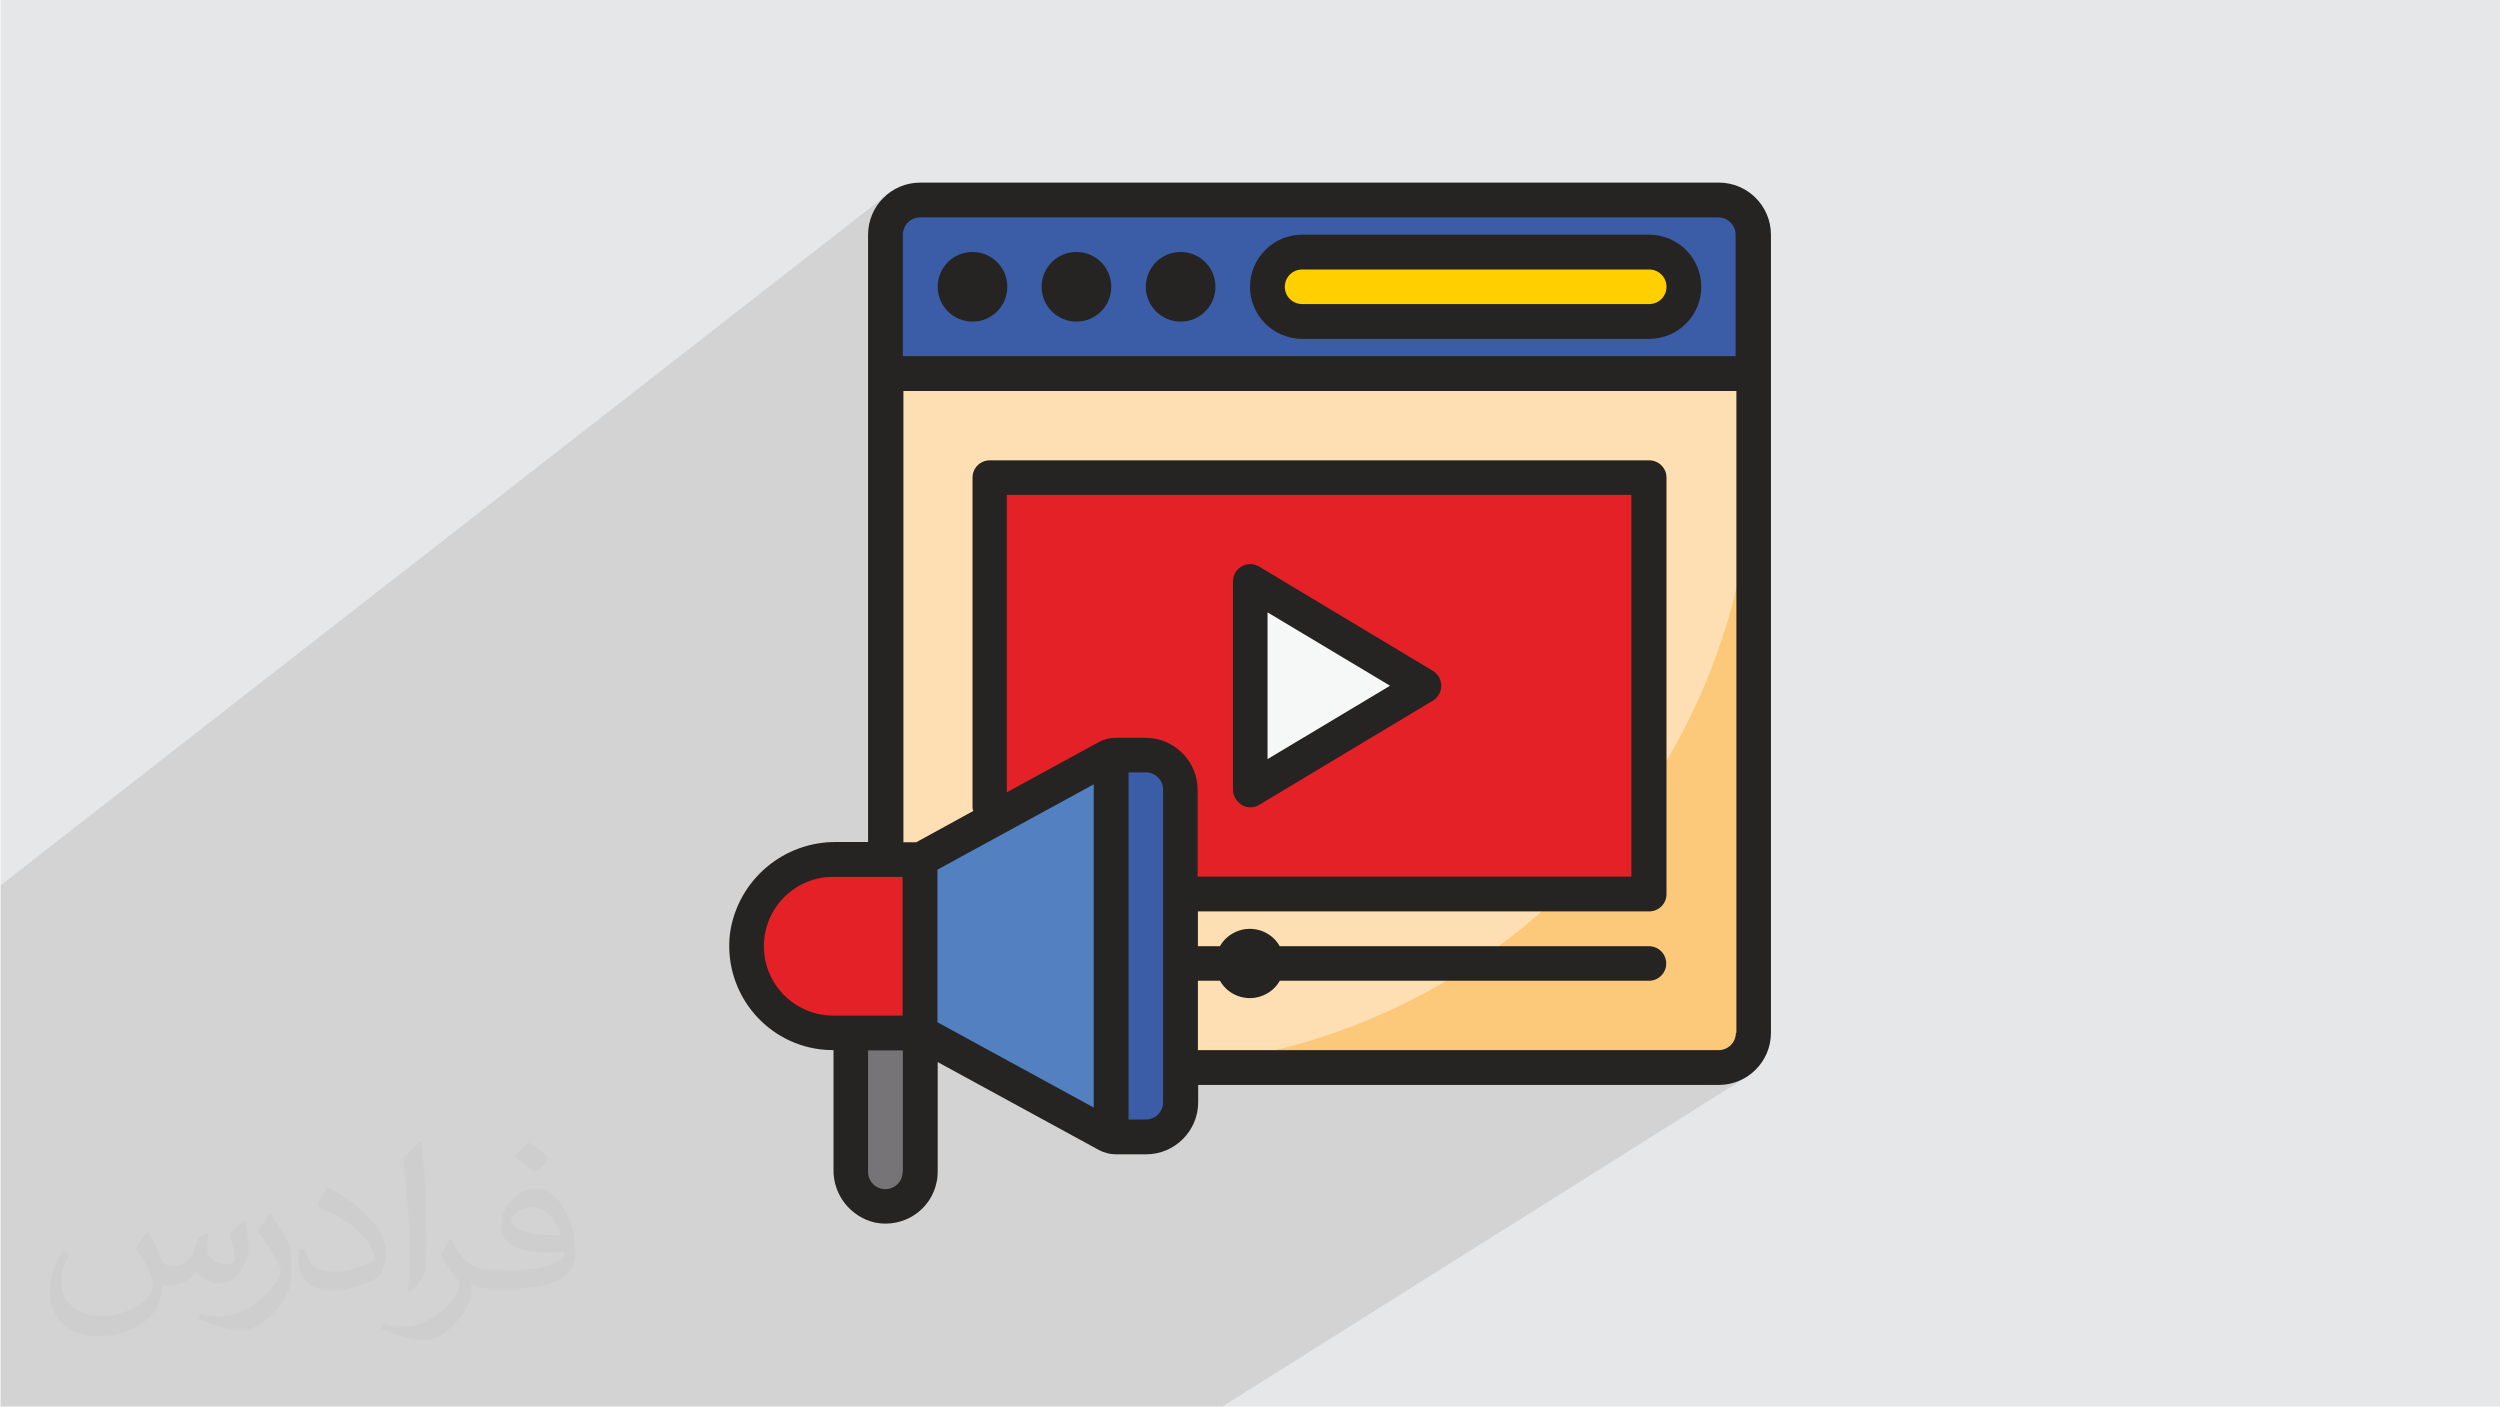
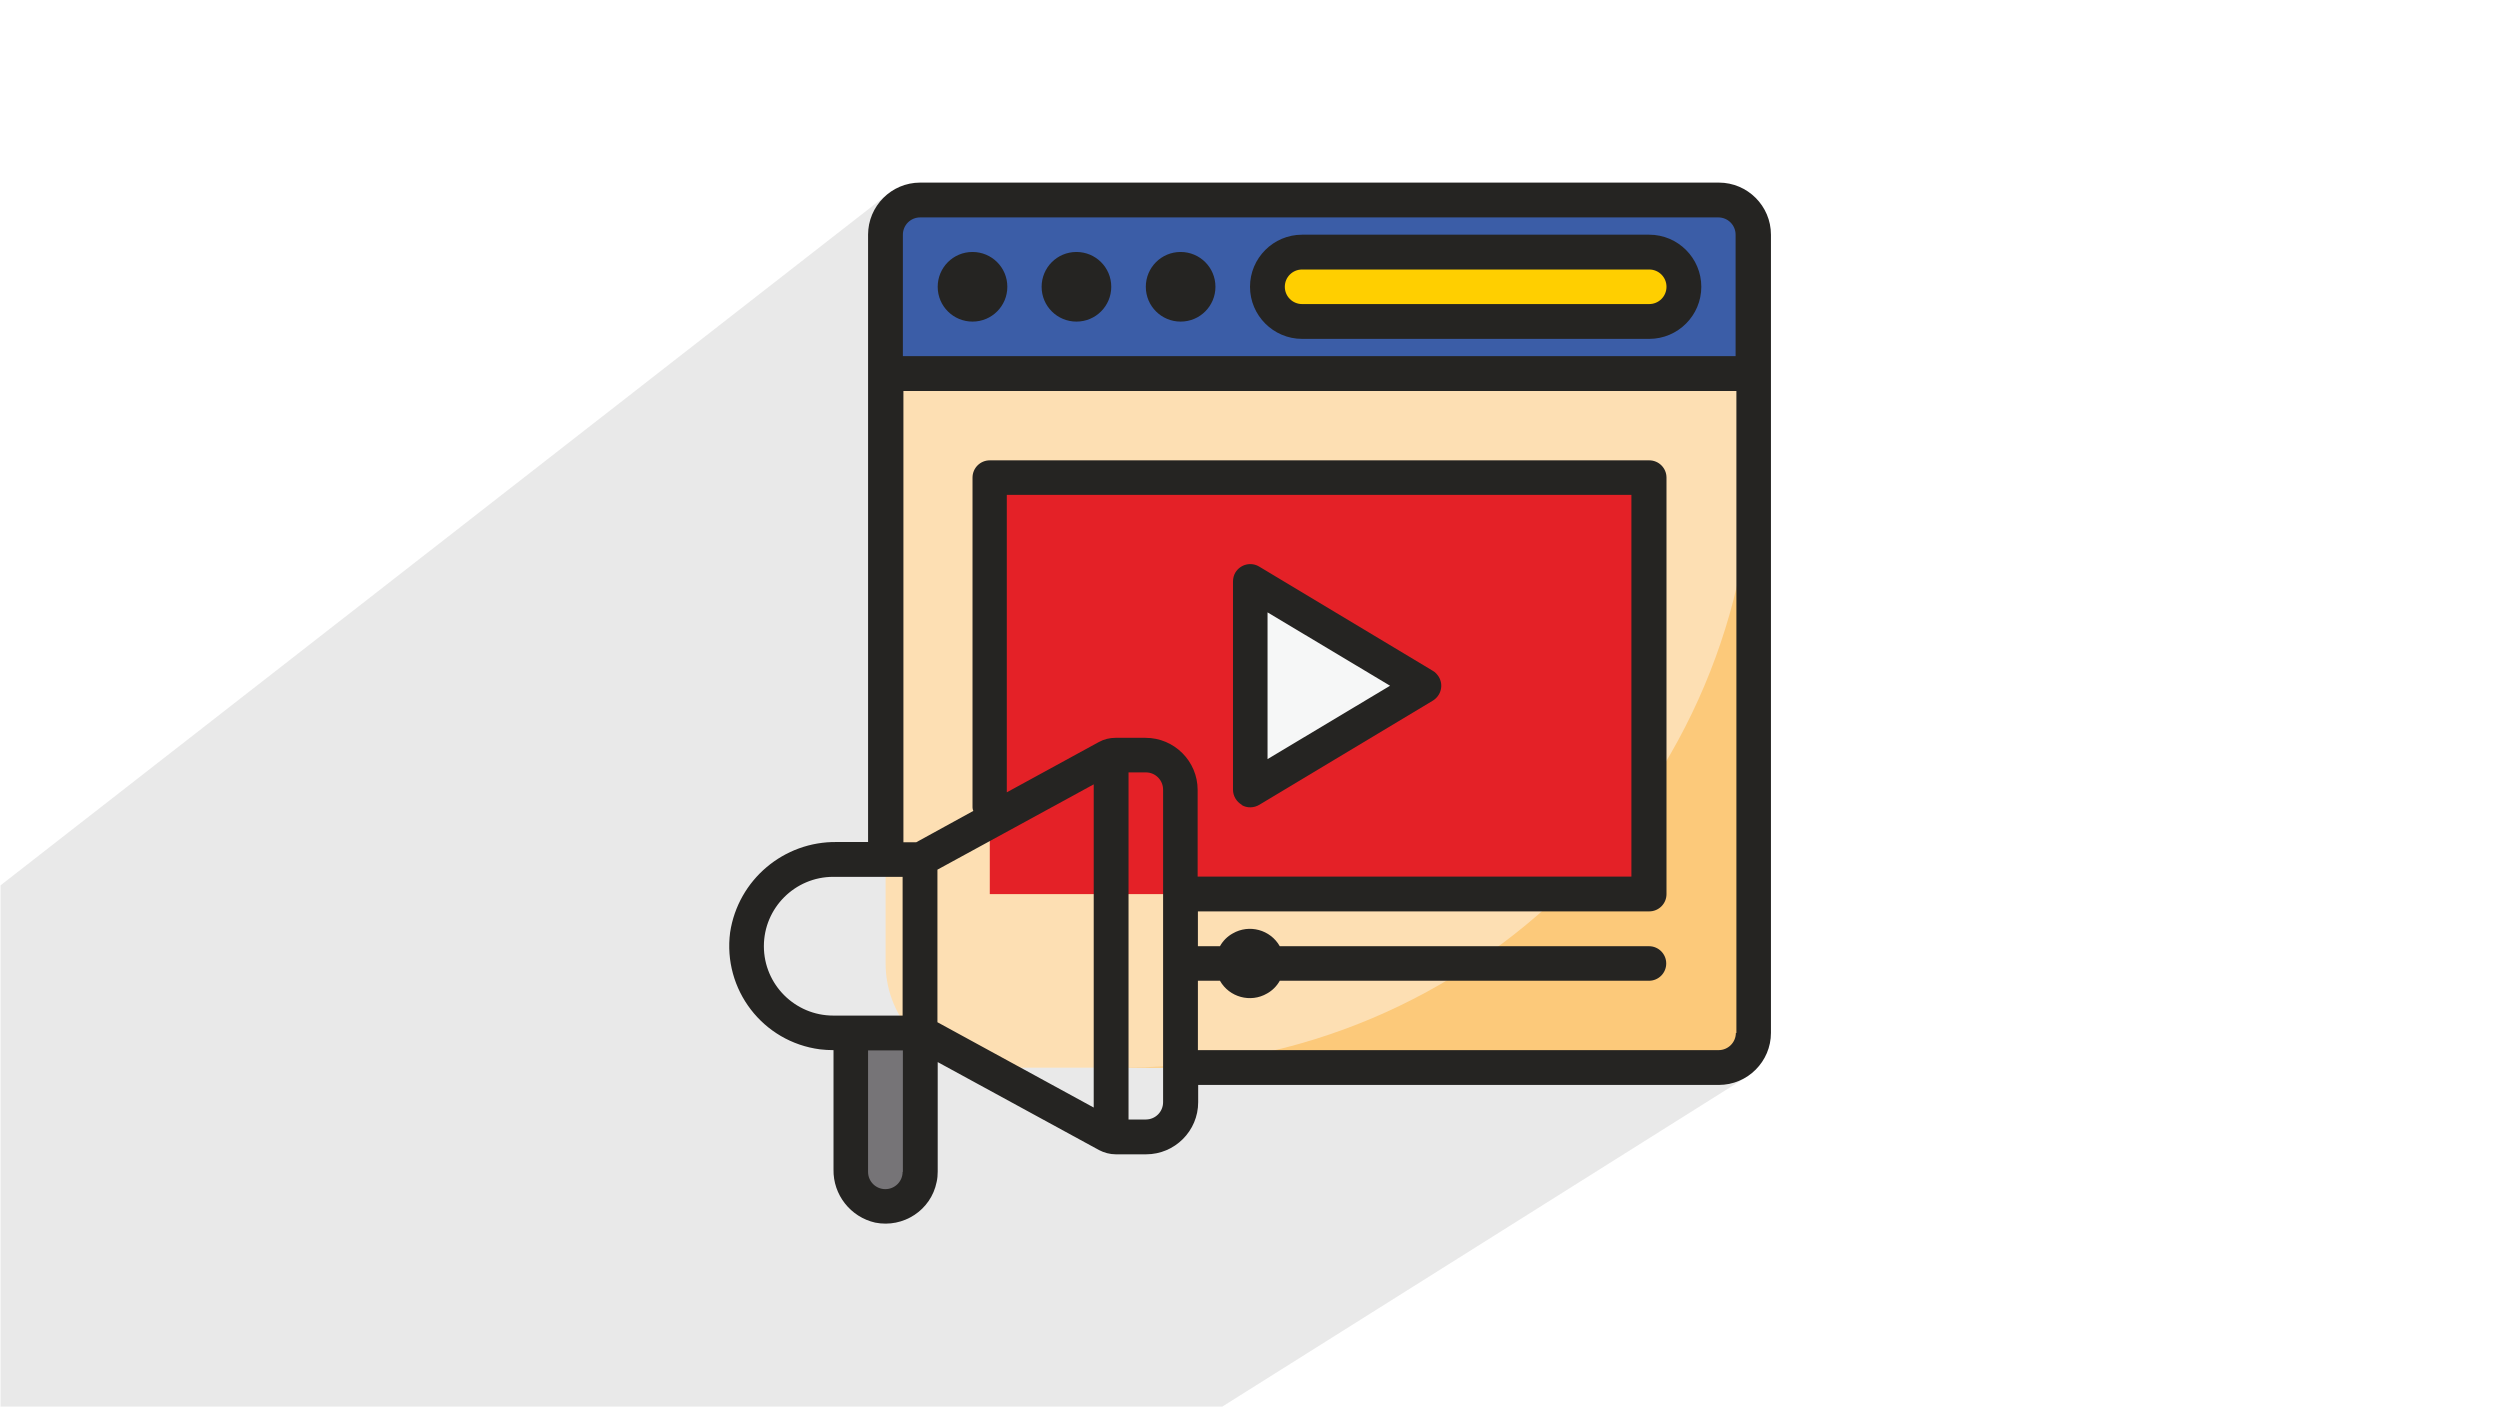
<svg xmlns="http://www.w3.org/2000/svg" xml:space="preserve" width="9.406cm" height="5.292cm" version="1.1" style="shape-rendering:geometricPrecision; text-rendering:geometricPrecision; image-rendering:optimizeQuality; fill-rule:evenodd; clip-rule:evenodd" viewBox="0 0 9406 5292" enable-background="new 0 0 512 512">
  <defs>
    <style type="text/css">
   
    .fil3 {fill:#FDDFB3}
    .fil7 {fill:#FFCF00}
    .fil4 {fill:#FCC97A}
    .fil5 {fill:#E42127}
    .fil11 {fill:#F6F7F7}
    .fil8 {fill:#77A2D6}
    .fil10 {fill:#767477}
    .fil9 {fill:#5380C0}
    .fil12 {fill:#252422}
    .fil6 {fill:#3B5DA7}
    .fil0 {fill:#E6E7E8}
    .fil2 {fill:#373435;fill-opacity:0.031}
    .fil1 {fill:#2B2A29;fill-opacity:0.102}
   
  </style>
  </defs>
  <g id="Layer_x0020_1">
-     <polygon class="fil0" points="2,0 9406,0 9406,5292 2,5292 " />
    <polygon class="fil1" points="4376,5292 4368,5292 4350,5292 3737,5292 3686,5292 3531,5292 3362,5292 3312,5292 3252,5292 3099,5292 3010,5292 2930,5292 2874,5292 2817,5292 2779,5292 2778,5292 2778,5292 2765,5292 2704,5292 2685,5292 2684,5292 2682,5292 2654,5292 2622,5292 2498,5292 2443,5292 2434,5292 2420,5292 2365,5292 2343,5292 2333,5292 2285,5292 2264,5292 2252,5292 2238,5292 2213,5292 2163,5292 2138,5292 2131,5292 2119,5292 2115,5292 2029,5292 2007,5292 2007,5292 1963,5292 1951,5292 1900,5292 1848,5292 1826,5292 1773,5292 1634,5292 1520,5292 1445,5292 1429,5292 1420,5292 1417,5292 1393,5292 1386,5292 1341,5292 1341,5292 1325,5292 1303,5292 1281,5292 1270,5292 1248,5292 1222,5292 1202,5292 1190,5292 1174,5292 1165,5292 1149,5292 1113,5292 1083,5292 1024,5292 1017,5292 944,5292 881,5292 840,5292 697,5292 659,5292 576,5292 549,5292 540,5292 494,5292 479,5292 454,5292 449,5292 432,5292 404,5292 399,5292 384,5292 371,5292 343,5292 339,5292 285,5292 281,5292 257,5292 248,5292 246,5292 239,5292 211,5292 153,5292 134,5292 57,5292 54,5292 2,5292 2,4657 2,4632 2,4618 2,4575 2,4556 2,4547 2,4535 2,4518 2,4497 2,4483 2,4478 2,4477 2,4464 2,4435 2,4335 2,4321 2,4277 2,4277 2,4249 2,4220 2,4205 2,4176 2,4074 2,4060 2,4041 2,4016 2,4014 2,3987 2,3956 2,3941 2,3937 2,3923 2,3912 2,3808 2,3793 2,3750 2,3719 2,3510 2,3481 2,3464 2,3418 2,3406 2,3331 3338,732 3324,744 3312,758 3300,773 3290,790 3282,807 3276,825 3271,843 3268,863 3268,869 3380,782 3371,791 3362,800 3355,810 3348,821 3343,832 3338,844 3335,857 3333,870 3332,883 3332,902 3426,829 3417,837 3409,846 3403,857 3399,870 3397,883 3397,1115 3576,978 3586,970 3596,964 3608,958 3620,954 3632,951 3645,949 3659,948 3672,949 3685,951 3697,954 3709,958 3721,964 3732,970 3742,978 3751,986 3759,996 3767,1006 3773,1017 3779,1028 3783,1040 3787,1052 3789,1065 3789,1079 3789,1092 3787,1105 3783,1118 3967,978 3977,970 3988,964 4000,958 4012,954 4024,951 4037,949 4050,948 4064,949 4077,951 4089,954 4101,958 4113,964 4123,970 4133,978 4143,986 4151,996 4159,1006 4165,1017 4171,1028 4175,1040 4178,1052 4180,1065 4181,1079 4180,1092 4178,1105 4176,1116 4359,978 4369,970 4380,964 4391,958 4403,954 4416,951 4429,949 4442,948 4455,949 4468,951 4481,954 4493,958 4504,964 4515,970 4525,978 4534,986 4543,996 4550,1006 4557,1017 4562,1028 4567,1040 4570,1052 4572,1065 4573,1078 4790,916 4806,907 4823,898 4841,892 4860,887 4879,884 4899,883 6205,883 6225,884 6244,887 6263,892 6281,898 6298,907 6314,916 6330,928 6343,940 6356,954 6367,969 6377,985 6385,1003 6392,1021 6397,1039 6400,1059 6401,1079 6400,1099 6397,1118 6392,1137 6385,1155 6377,1172 6367,1188 6356,1203 6343,1217 6330,1230 6314,1241 6175,1340 6531,1340 6438,1405 6597,1405 6128,1732 6205,1732 6218,1733 6230,1737 6241,1743 6251,1751 6259,1760 6265,1772 6269,1784 6270,1797 6270,1892 6597,1666 6597,3886 6596,3900 6594,3913 6591,3925 6586,3937 6581,3949 6574,3959 6567,3969 6558,3979 6549,3987 6539,3995 6400,4082 6466,4082 6486,4081 6506,4078 6524,4073 6542,4067 6559,4059 6576,4049 4599,5292 4546,5292 4483,5292 4483,5292 4447,5292 " />
-     <path class="fil2" d="M557 4634c18,27 29,53 41,82 8,17 13,48 52,48 12,0 28,-4 43,-12 17,-9 29,-22 36,-42l16 -53 38 -19 3 3c-5,20 -6,39 -6,54 0,45 38,62 69,62 18,0 34,-9 34,-25 0,-21 -9,-57 -21,-89 18,-18 36,-36 57,-50l3 2c9,38 14,76 14,101 0,24 -11,52 -20,70 -19,35 -51,63 -91,63 -30,0 -63,-15 -86,-43l-1 0c-22,27 -55,51 -109,51l-17 0c-3,35 -10,61 -22,83 -32,63 -127,107 -216,107 -124,0 -186,-72 -186,-167 0,-59 19,-114 49,-152l24 10c-18,35 -31,69 -31,102 0,89 72,132 156,132 77,0 174,-50 191,-107 -6,-63 -30,-92 -66,-149 11,-19 25,-38 42,-58l3 0 0 0 1 -4 0 0zm1431 -336c26,16 52,36 77,58 -14,20 -31,38 -53,53 -25,-20 -50,-38 -76,-56 17,-20 35,-39 52,-55zm13 244c-42,0 -77,28 -77,48 0,44 85,58 185,57 -13,-52 -57,-106 -109,-106l1 1 0 0zm-95 236c55,0 103,-2 140,-11 41,-10 76,-31 76,-45 0,-4 0,-8 -1,-12 -23,2 -49,2 -72,2 -74,0 -131,-17 -154,-59 -6,-11 -10,-25 -10,-39 0,-40 17,-80 48,-107 26,-22 54,-36 83,-36 52,0 94,42 122,108 16,36 27,77 27,129 0,35 -10,64 -31,86 -40,39 -115,54 -229,54l-52 0 0 0 -13 0c-28,0 -49,-5 -64,-17l-3 0c1,6 1,13 1,19 0,26 -8,58 -26,84 -51,76 -106,108 -153,108 -48,0 -107,-19 -160,-43l10 -19c17,7 41,12 74,12 86,0 198,-83 212,-163 -3,-7 -9,-15 -17,-25 -25,-30 -41,-55 -56,-81 13,-25 24,-45 35,-63l4 -1c37,75 70,118 144,118l11 0 0 0 54 0 0 0 0 1 0 0zm-372 79c6,-34 7,-73 7,-109l0 -53c0,-100 -13,-244 -23,-339 18,-20 43,-43 63,-58l6 2c13,119 17,257 17,383 0,33 -1,66 -4,90 -2,30 -19,53 -57,88l-8 -4 0 0 -1 0 0 0zm-382 -157c2,47 25,84 105,84 50,0 92,-13 139,-35 8,-4 13,-9 13,-13 0,-29 -22,-68 -60,-103 -36,-33 -85,-63 -131,-82 -15,-7 -20,-14 -20,-20 0,-14 18,-42 33,-62l5 -1c52,27 110,67 153,113 39,41 63,83 63,129 0,34 -10,66 -27,95 -57,29 -118,50 -178,50 -73,0 -123,-34 -123,-115 0,-9 0,-22 3,-40l25 0 0 0 0 0 0 0zm-132 -133l45 73c17,27 32,57 32,103l0 60c0,48 -31,100 -81,151 -39,35 -73,50 -105,50 -48,0 -102,-15 -165,-42l7 -19c20,6 43,10 71,10 90,-1 182,-66 225,-147 5,-9 7,-18 7,-24 0,-9 -5,-20 -9,-29 -23,-44 -49,-83 -77,-120 15,-23 29,-46 45,-68l4 1 0 0 1 1 0 0z" />
    <g id="_2205730689280">
      <path class="fil3" d="M6597 1405l0 2481c0,72 -59,130 -131,131l-2742 0c-216,0 -392,-175 -392,-392l0 -2220 3265 0z" />
      <path class="fil4" d="M4246 4017l2220 0c72,0 131,-58 131,-131l0 -2220c0,1298 -1052,2350 -2350,2350z" />
      <polygon class="fil5" points="3724,1797 6205,1797 6205,3364 3724,3364 " />
      <path class="fil6" d="M6597 883l0 522 -3265 0 0 -522c0,-72 59,-130 131,-131l3003 0c72,0 130,59 131,131z" />
      <path class="fil7" d="M6205 948l-1306 0c-72,0 -131,58 -131,131 0,72 58,131 131,131l1306 0c72,0 131,-58 131,-131 0,-72 -58,-131 -131,-131z" />
      <path class="fil8" d="M3659 1013c36,0 65,29 65,65 0,36 -29,65 -65,65 -36,0 -65,-29 -65,-65 0,-36 29,-65 65,-65z" />
      <path class="fil8" d="M4050 1013c36,0 65,29 65,65 0,36 -29,65 -65,65 -36,0 -65,-29 -65,-65 0,-36 29,-65 65,-65z" />
      <path class="fil8" d="M4442 1013c36,0 65,29 65,65 0,36 -29,65 -65,65 -36,0 -65,-29 -65,-65 0,-36 29,-65 65,-65z" />
-       <path class="fil5" d="M3332 3233l-196 0c-180,0 -326,146 -326,326 0,180 146,326 326,326l326 0 0 -653 -131 0z" />
-       <polygon class="fil9" points="3463,3233 3463,3886 4181,4278 4181,2842 " />
-       <path class="fil6" d="M4442 3364l0 -392c0,-72 -58,-131 -131,-131l-131 0 0 1436 131 0c72,0 131,-58 131,-131l0 -783z" />
      <path class="fil10" d="M3202 4409c0,72 58,131 131,131 72,0 131,-58 131,-131l0 -522 -261 0 0 522z" />
      <polygon class="fil11" points="4703,2189 4703,2972 5356,2580 " />
-       <path class="fil8" d="M4703 3690c36,0 65,-29 65,-65l-131 0c0,36 29,65 65,65z" />
+       <path class="fil8" d="M4703 3690c36,0 65,-29 65,-65l-131 0c0,36 29,65 65,65" />
      <path class="fil8" d="M4703 3560c-36,0 -65,29 -65,65l131 0c0,-36 -29,-65 -65,-65z" />
      <path class="fil12" d="M3397 1340l0 -457c0,-36 29,-65 65,-65l3003 0c36,0 65,29 65,65l0 457 -3134 0zm3134 2546c0,36 -29,65 -65,65l-1959 0 0 -261 83 0c35,62 115,84 177,48 20,-11 37,-28 48,-48l1389 0c36,0 65,-29 65,-65 0,-36 -29,-65 -65,-65l-1389 0c-35,-62 -115,-84 -177,-48 -20,11 -37,28 -48,48l-83 0 0 -131 1698 0c36,0 65,-29 65,-65l0 -1567c0,-36 -29,-65 -65,-65l-2481 0c-36,0 -65,29 -65,65l0 1241c0,4 1,9 3,13l-215 118 -48 0 0 -1698 3134 0 0 2416zm-2155 261c0,36 -29,65 -65,65l-65 0 0 -1306 65 0c36,0 65,29 65,65l0 1175zm-65 -1371l-114 0c-22,0 -43,5 -63,16l-346 189 0 -1119 2350 0 0 1436 -1632 0 0 -326c0,-108 -88,-196 -196,-196zm-784 1045l0 -549 588 -321 0 1216 -588 -321 0 -27zm-131 588c0,36 -29,65 -65,65 -36,0 -65,-29 -65,-65l0 -457 131 0 0 457zm-522 -849c0,-144 117,-261 261,-261l261 0 0 522 -261 0c-144,0 -261,-117 -261,-261zm3591 -2873l-3003 0c-108,0 -196,88 -196,196l0 2285 -117 0c-200,-3 -372,142 -402,340 -28,215 123,412 338,440 17,2 34,3 51,3l0 449c-2,95 64,179 157,200 106,21 210,-47 231,-153 3,-13 4,-26 4,-39l0 -412 607 331c19,10 41,16 63,16l114 0c108,0 196,-88 196,-196l0 0 0 -65 1959 0c108,0 196,-88 196,-196l0 -3003c0,-108 -88,-196 -196,-196z" />
      <path class="fil12" d="M6205 1144l-1306 0c-36,0 -65,-29 -65,-65 0,-36 29,-65 65,-65l1306 0c36,0 65,29 65,65 0,36 -29,65 -65,65zm0 -261l-1306 0c-108,0 -196,88 -196,196 0,108 88,196 196,196l1306 0c108,0 196,-88 196,-196 0,-108 -88,-196 -196,-196l0 0z" />
      <path class="fil12" d="M3659 948c72,0 131,58 131,131 0,72 -58,131 -131,131 -72,0 -131,-58 -131,-131 0,-72 58,-131 131,-131z" />
      <path class="fil12" d="M4050 948c72,0 131,58 131,131 0,72 -58,131 -131,131 -72,0 -131,-58 -131,-131 0,-72 58,-131 131,-131z" />
      <path class="fil12" d="M4442 948c72,0 131,58 131,131 0,72 -58,131 -131,131 -72,0 -131,-58 -131,-131 0,-72 58,-131 131,-131z" />
      <path class="fil12" d="M4769 2304l461 276 -461 276 0 -553zm-97 725c20,12 46,11 66,-1l653 -392c31,-19 41,-59 22,-90 -6,-9 -13,-17 -22,-22l-653 -392c-31,-19 -71,-9 -90,22 -6,10 -9,22 -9,34l0 783c0,24 13,45 33,57z" />
    </g>
  </g>
</svg>